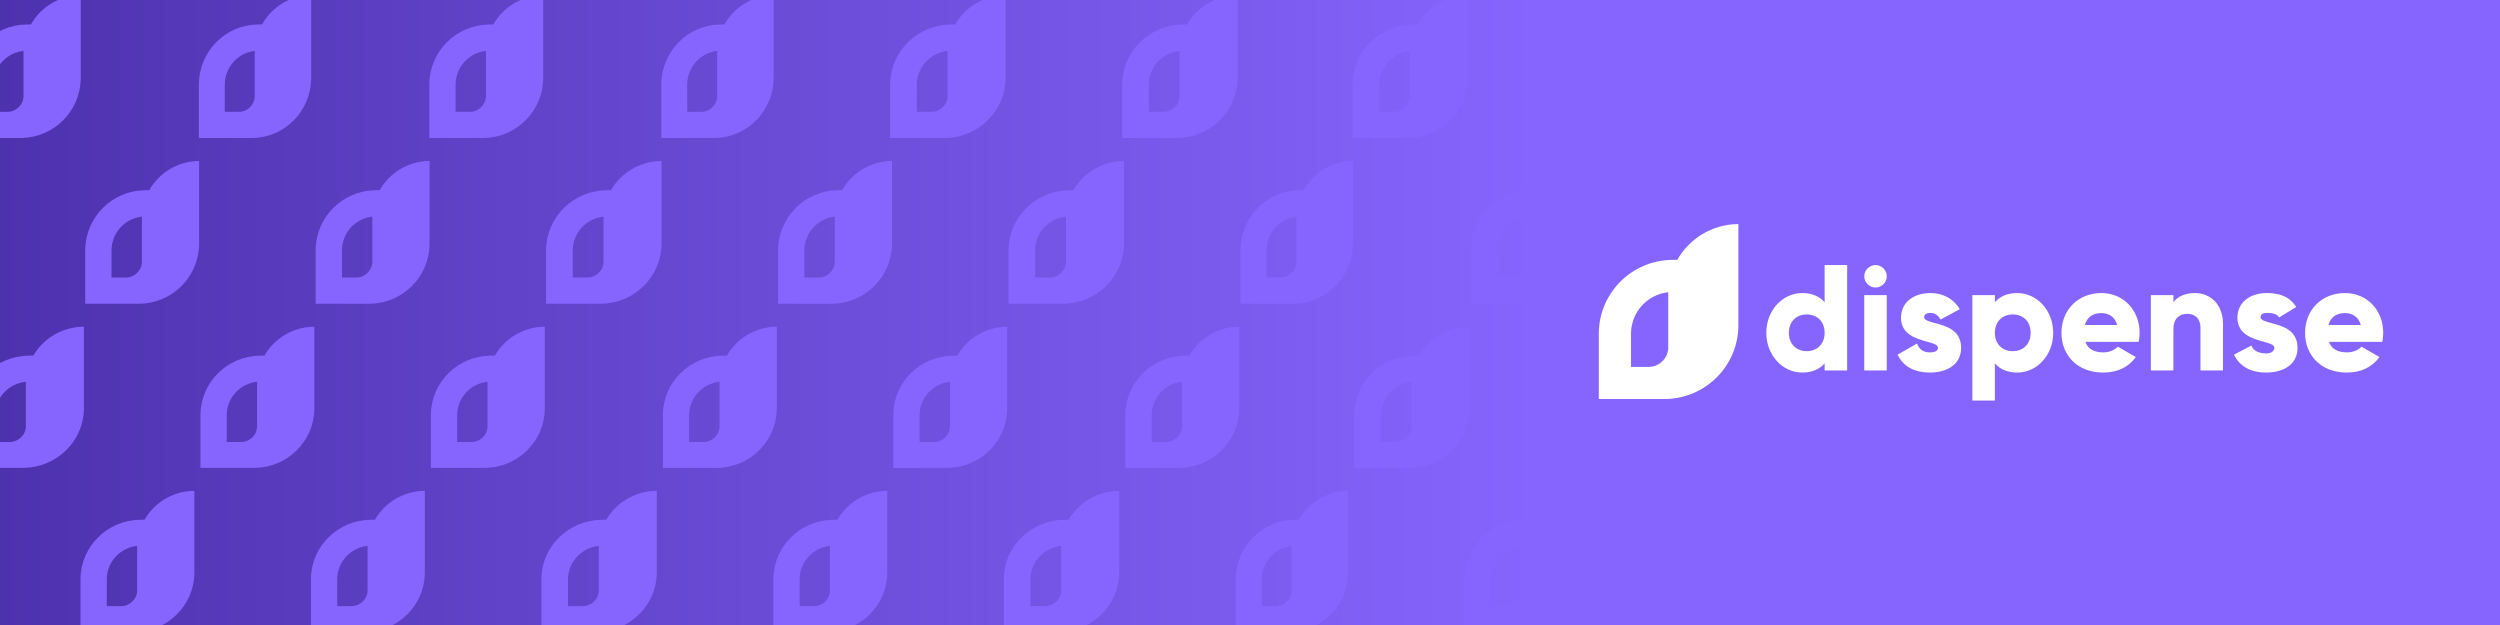
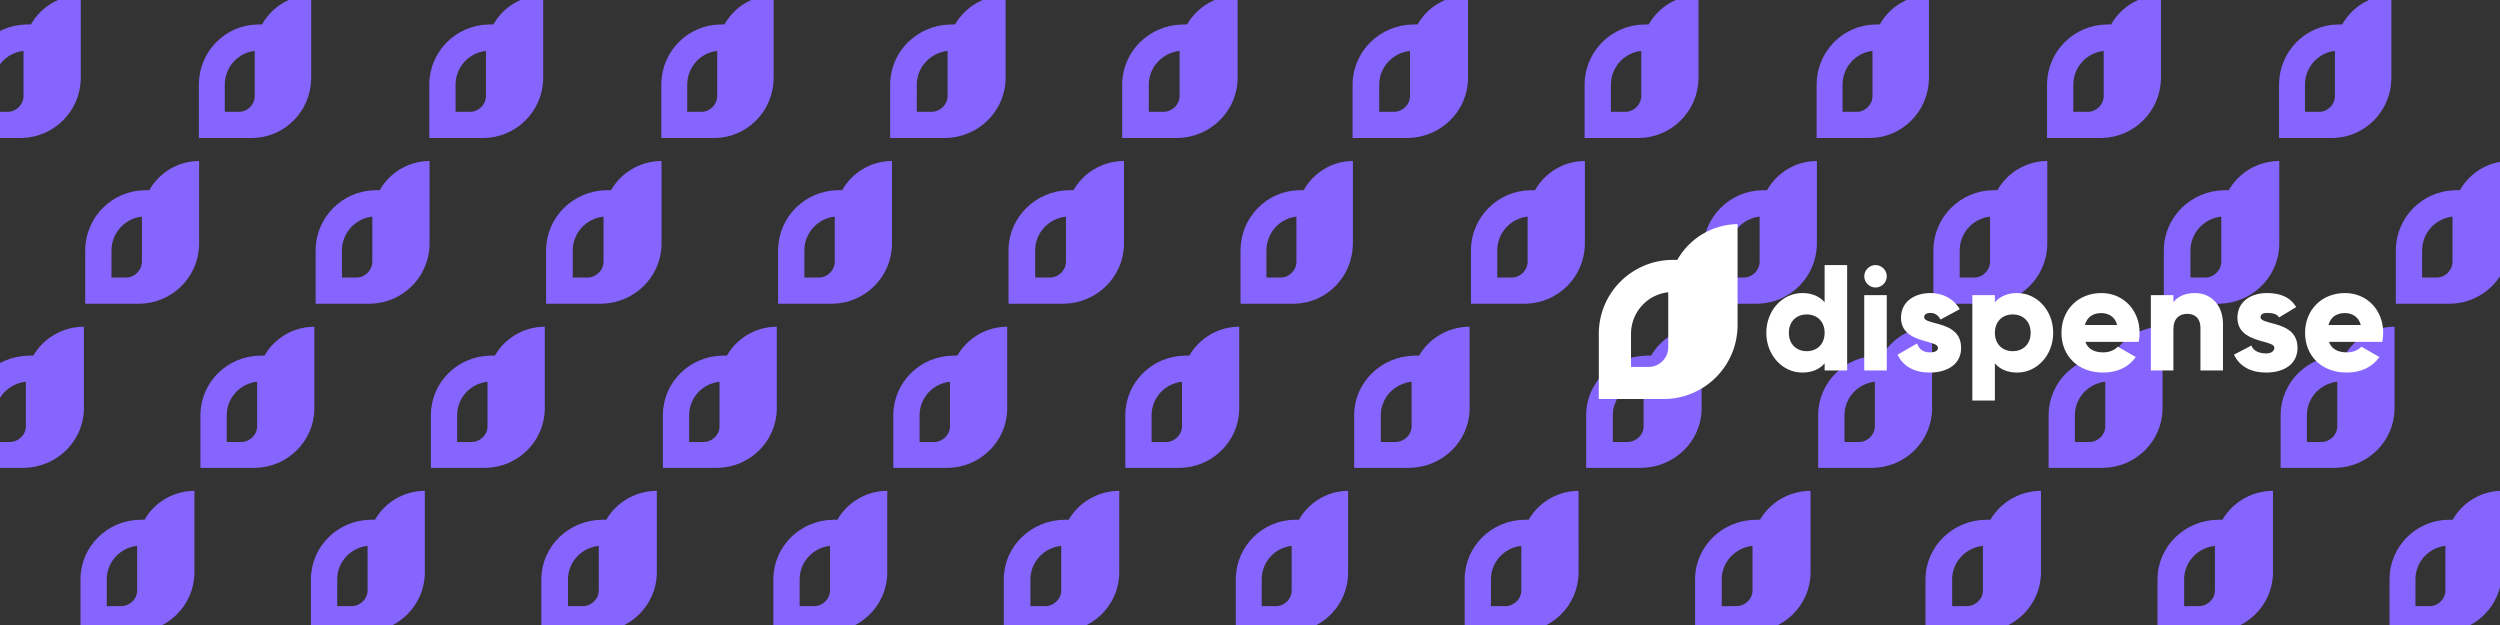
<svg xmlns="http://www.w3.org/2000/svg" fill="none" viewBox="0 0 1584 396">
  <rect x="0" y="0" width="1584" height="396" fill="#333333" stroke="none" />
  <g clip-path="url(#a)">
-     <path fill="url(#b)" d="M0 0h1584v396H0z" />
    <path fill="#8665FE" fill-rule="evenodd" d="m1518.01 158.069-.01.899v33.484h33.86l.63-.005c20.65-.33 37.34-16.956 37.67-37.542l.01-.631V102l-.43.005c-13.38.216-25.01 7.624-31.17 18.516l-2.27.001-.62.005c-20.66.331-37.34 16.956-37.67 37.542Zm16.64 17.784V158.7l.01-.339c.17-10.961 8.52-19.945 19.24-21.115 0 0 .02 25.735 0 28.603.02 5.374-4.65 10.008-10.02 10.005l-9.23-.001ZM1445.01 262.453l-.01.889v33.116h33.86l.63-.005c20.65-.327 37.34-16.769 37.67-37.129l.01-.625V207l-.43.005c-13.38.214-25.01 7.54-31.17 18.312l-2.27.002-.62.004c-20.66.327-37.34 16.77-37.67 37.13Zm16.64 17.589v-16.965l.01-.336c.17-10.84 8.52-19.725 19.24-20.882 0 0 .02 25.451 0 28.288.02 5.315-4.65 9.898-10.02 9.895h-9.23ZM932.005 158.069l-.005.899v33.484h33.862l.627-.005c20.655-.33 37.341-16.956 37.671-37.542l.01-.631V102l-.43.005c-13.381.216-25.011 7.624-31.168 18.516l-2.269.001-.627.005c-20.654.331-37.336 16.956-37.671 37.542Zm16.648 17.784V158.7l.003-.339c.17-10.961 8.523-19.945 19.246-21.115 0 0 .019 25.735 0 28.603.019 5.374-4.652 10.008-10.021 10.005l-9.228-.001ZM858.005 262.453l-.005.889v33.116h34.326l.636-.005c20.937-.327 37.848-16.769 38.187-37.129l.005-.625V207l-.428.005c-13.568.214-25.357 7.54-31.598 18.312l-2.3.002-.636.004c-20.937.327-37.847 16.77-38.187 37.13Zm16.876 17.589v-16.965l.003-.336c.172-10.84 8.64-19.725 19.51-20.882 0 0 .02 25.451 0 28.288.02 5.315-4.716 9.898-10.159 9.895h-9.354ZM1005.01 262.453l-.01.889v33.116h34.33l.63-.005c20.94-.327 37.85-16.769 38.19-37.129V207l-.42.005c-13.57.214-25.36 7.54-31.6 18.312l-2.3.002-.64.004c-20.93.327-37.85 16.77-38.18 37.13Zm16.87 17.589v-17.301c.18-10.84 8.64-19.725 19.51-20.882 0 0 .02 25.451 0 28.288.02 5.315-4.71 9.898-10.15 9.895h-9.36ZM1079.01 158.069l-.01.899v33.484h33.86l.63-.005c20.65-.33 37.34-16.956 37.67-37.542l.01-.631V102l-.43.005c-13.38.216-25.01 7.624-31.17 18.516l-2.27.001-.62.005c-20.66.331-37.34 16.956-37.67 37.542Zm16.64 17.784V158.7l.01-.339c.17-10.961 8.52-19.945 19.24-21.115 0 0 .02 25.735 0 28.603.02 5.374-4.65 10.008-10.02 10.005l-9.23-.001ZM1225.01 158.069l-.01.899v33.484h33.86l.63-.005c20.65-.33 37.34-16.956 37.67-37.542l.01-.631V102l-.43.005c-13.38.216-25.01 7.624-31.17 18.516l-2.27.001-.62.005c-20.66.331-37.34 16.956-37.67 37.542Zm16.64 17.784V158.7l.01-.339c.17-10.961 8.52-19.945 19.24-21.115 0 0 .02 25.735 0 28.603.02 5.374-4.65 10.008-10.02 10.005l-9.23-.001ZM1152.01 262.453l-.01.889v33.116h33.86l.63-.005c20.65-.327 37.34-16.769 37.67-37.129l.01-.625V207l-.43.005c-13.38.214-25.01 7.54-31.17 18.312l-2.27.002-.62.004c-20.66.327-37.34 16.77-37.67 37.13Zm16.64 17.589v-16.965l.01-.336c.17-10.84 8.52-19.725 19.24-20.882 0 0 .02 25.451 0 28.288.02 5.315-4.65 9.898-10.02 9.895h-9.23ZM1298.01 262.453l-.01.889v33.116h33.86l.63-.005c20.65-.327 37.34-16.769 37.67-37.129l.01-.625V207l-.43.005c-13.38.214-25.01 7.54-31.17 18.312l-2.27.002-.62.004c-20.66.327-37.34 16.77-37.67 37.13Zm16.64 17.589v-16.965l.01-.336c.17-10.84 8.52-19.725 19.24-20.882 0 0 .02 25.451 0 28.288.02 5.315-4.65 9.898-10.02 9.895h-9.23ZM1371.01 158.069l-.01.899v33.484h34.33l.63-.005c20.94-.33 37.85-16.956 38.19-37.542V102l-.42.005c-13.57.216-25.36 7.624-31.6 18.516l-2.3.001-.64.005c-20.93.331-37.85 16.956-38.18 37.542Zm16.87 17.784V158.361c.18-10.961 8.64-19.945 19.51-21.115 0 0 .02 25.735 0 28.603.02 5.374-4.71 10.008-10.15 10.005l-9.36-.001ZM636.005 366.453l-.005.889v33.116h34.326l.636-.005c20.937-.327 37.848-16.769 38.187-37.129l.005-.625V311l-.428.005c-13.568.214-25.357 7.54-31.598 18.312l-2.3.002-.636.004c-20.937.327-37.847 16.77-38.187 37.13Zm16.876 17.589v-16.965l.003-.336c.172-10.84 8.64-19.725 19.51-20.882 0 0 .02 25.451 0 28.288.02 5.315-4.716 9.898-10.159 9.895h-9.354ZM783.005 366.453l-.005.889v33.116h33.398l.619-.005c20.371-.327 36.825-16.769 37.155-37.129l.005-.625V311l-.416.005c-13.201.214-24.672 7.54-30.744 18.312l-2.238.002-.619.004c-20.371.327-36.825 16.77-37.155 37.13Zm16.42 17.589v-16.965l.003-.336c.167-10.84 8.406-19.725 18.982-20.882 0 0 .019 25.451 0 28.288.019 5.315-4.588 9.898-9.884 9.895h-9.101ZM51.005 366.453l-.005.889v33.116h33.862l.627-.005c20.655-.327 37.337-16.769 37.671-37.129l.006-.625V311l-.423.005c-13.384.214-25.014 7.54-31.17 18.312l-2.27.002-.627.004c-20.654.327-37.336 16.77-37.67 37.13Zm16.648 17.589v-16.965l.003-.336c.17-10.84 8.523-19.725 19.246-20.882 0 0 .02 25.451 0 28.288.02 5.315-4.652 9.898-10.022 9.895h-9.227ZM197.005 366.453l-.005.889v33.116h33.862l.627-.005c20.655-.327 37.337-16.769 37.671-37.129l.006-.625V311l-.423.005c-13.384.214-25.014 7.54-31.171 18.312l-2.269.002-.627.004c-20.654.327-37.336 16.77-37.671 37.13Zm16.648 17.589v-16.965l.003-.336c.17-10.84 8.523-19.725 19.246-20.882 0 0 .019 25.451 0 28.288.019 5.315-4.652 9.898-10.021 9.895h-9.228ZM343.005 366.453l-.005.889v33.116h34.326l.636-.005c20.937-.327 37.848-16.769 38.187-37.129l.005-.625V311l-.428.005c-13.568.214-25.357 7.54-31.598 18.312l-2.3.002-.636.004c-20.937.327-37.847 16.77-38.187 37.13Zm16.876 17.589v-16.965l.003-.336c.172-10.84 8.64-19.725 19.51-20.882 0 0 .02 25.451 0 28.288.02 5.315-4.716 9.898-10.159 9.895h-9.354ZM490.005 366.453l-.005.889v33.116h33.862l.627-.005c20.655-.327 37.337-16.769 37.672-37.129l.005-.625V311l-.423.005c-13.384.214-25.014 7.54-31.171 18.312l-2.269.002-.627.004c-20.654.327-37.336 16.77-37.671 37.13Zm16.648 17.589v-16.965l.003-.336c.17-10.84 8.523-19.725 19.246-20.882 0 0 .019 25.451 0 28.288.019 5.315-4.652 9.898-10.021 9.895h-9.228ZM639.005 158.069l-.005.899v33.484h34.326l.636-.005c20.937-.33 37.848-16.956 38.187-37.542l.005-.631V102l-.428.005c-13.568.216-25.357 7.624-31.598 18.516l-2.3.001-.636.005c-20.937.331-37.847 16.956-38.187 37.542Zm16.876 17.784V158.7l.003-.339c.172-10.961 8.64-19.945 19.51-21.115 0 0 .02 25.735 0 28.603.02 5.374-4.716 10.008-10.159 10.005l-9.354-.001ZM566.005 262.453l-.005.889v33.116h33.862l.627-.005c20.655-.327 37.337-16.769 37.671-37.129l.006-.625V207l-.423.005c-13.384.214-25.014 7.54-31.171 18.312l-2.269.002-.627.004c-20.654.327-37.336 16.77-37.671 37.13Zm16.648 17.589v-16.965l.003-.336c.17-10.84 8.523-19.725 19.246-20.882 0 0 .019 25.451 0 28.288.019 5.315-4.652 9.898-10.021 9.895h-9.228ZM713.005 262.453l-.005.889v33.116h33.862l.627-.005c20.655-.327 37.337-16.769 37.671-37.129l.006-.625V207l-.423.005c-13.384.214-25.014 7.54-31.171 18.312l-2.269.002-.627.004c-20.654.327-37.336 16.77-37.671 37.13Zm16.648 17.589v-16.965l.003-.336c.17-10.84 8.523-19.725 19.246-20.882 0 0 .019 25.451 0 28.288.019 5.315-4.652 9.898-10.021 9.895h-9.228ZM786.005 158.069l-.005.899v33.484h33.398l.619-.005c20.371-.33 36.825-16.956 37.155-37.542l.005-.631V102l-.416.005c-13.201.216-24.672 7.624-30.744 18.516l-2.238.001-.619.005c-20.371.331-36.825 16.956-37.155 37.542Zm16.42 17.784V158.7l.003-.339c.167-10.961 8.406-19.945 18.982-21.115 0 0 .019 25.735 0 28.603.019 5.374-4.588 10.008-9.884 10.005l-9.101-.001ZM54.005 158.069l-.005.899v33.484h33.862l.627-.005c20.655-.33 37.337-16.956 37.671-37.542l.006-.631V102l-.423.005c-13.384.216-25.014 7.624-31.17 18.516l-2.27.001-.627.005c-20.654.331-37.336 16.956-37.67 37.542Zm16.648 17.784V158.7l.003-.339c.17-10.961 8.523-19.945 19.246-21.115 0 0 .02 25.735 0 28.603.02 5.374-4.652 10.008-10.022 10.005l-9.227-.001ZM-19.995 262.453l-.005.889v33.116h34.326l.636-.005c20.937-.327 37.848-16.769 38.187-37.129l.005-.625V207l-.428.005c-13.568.214-25.357 7.54-31.598 18.312l-2.3.002-.636.004c-20.937.327-37.847 16.77-38.187 37.13Zm16.876 17.589v-16.965l.003-.336c.172-10.84 8.64-19.725 19.51-20.882 0 0 .02 25.451 0 28.288.02 5.315-4.716 9.898-10.159 9.895h-9.354ZM127.005 262.453l-.005.889v33.116h33.862l.627-.005c20.655-.327 37.337-16.769 37.672-37.129l.005-.625V207l-.423.005c-13.384.214-25.014 7.54-31.171 18.312l-2.269.002-.627.004c-20.654.327-37.336 16.77-37.671 37.13Zm16.648 17.589v-16.965l.003-.336c.17-10.84 8.523-19.725 19.246-20.882 0 0 .019 25.451 0 28.288.019 5.315-4.652 9.898-10.021 9.895h-9.228ZM200.005 158.069l-.005.899v33.484h33.862l.627-.005c20.655-.33 37.337-16.956 37.671-37.542l.006-.631V102l-.423.005c-13.384.216-25.014 7.624-31.171 18.516l-2.269.001-.627.005c-20.654.331-37.336 16.956-37.671 37.542Zm16.648 17.784V158.7l.003-.339c.17-10.961 8.523-19.945 19.246-21.115 0 0 .019 25.735 0 28.603.019 5.374-4.652 10.008-10.021 10.005l-9.228-.001ZM346.005 158.069l-.005.899v33.484h34.326l.636-.005c20.937-.33 37.848-16.956 38.187-37.542l.005-.631V102l-.428.005c-13.568.216-25.357 7.624-31.598 18.516l-2.3.001-.636.005c-20.937.331-37.847 16.956-38.187 37.542Zm16.876 17.784V158.7l.003-.339c.172-10.961 8.64-19.945 19.51-21.115 0 0 .02 25.735 0 28.603.02 5.374-4.716 10.008-10.159 10.005l-9.354-.001ZM273.005 262.453l-.005.889v33.116h33.862l.627-.005c20.655-.327 37.337-16.769 37.671-37.129l.006-.625V207l-.423.005c-13.384.214-25.014 7.54-31.171 18.312l-2.269.002-.627.004c-20.654.327-37.336 16.77-37.671 37.13Zm16.648 17.589v-16.965l.003-.336c.17-10.84 8.523-19.725 19.246-20.882 0 0 .019 25.451 0 28.288.019 5.315-4.652 9.898-10.021 9.895h-9.228ZM420.005 262.453l-.005.889v33.116h33.862l.627-.005c20.655-.327 37.337-16.769 37.671-37.129l.006-.625V207l-.423.005c-13.384.214-25.014 7.54-31.171 18.312l-2.269.002-.627.004c-20.654.327-37.336 16.77-37.671 37.13Zm16.648 17.589v-16.965l.003-.336c.17-10.84 8.523-19.725 19.246-20.882 0 0 .019 25.451 0 28.288.019 5.315-4.652 9.898-10.021 9.895h-9.228ZM493.005 158.069l-.005.899v33.484h33.862l.627-.005c20.655-.33 37.337-16.956 37.672-37.542l.005-.631V102l-.423.005c-13.384.216-25.014 7.624-31.171 18.516l-2.269.001-.627.005c-20.654.331-37.336 16.956-37.671 37.542Zm16.648 17.784V158.7l.003-.339c.17-10.961 8.523-19.945 19.246-21.115 0 0 .019 25.735 0 28.603.019 5.374-4.652 10.008-10.021 10.005l-9.228-.001ZM1514.01 366.453l-.01.889v33.116h33.4l.62-.005c20.37-.327 36.82-16.769 37.15-37.129l.01-.625V311l-.42.005c-13.2.214-24.67 7.54-30.74 18.312l-2.24.002-.62.004c-20.37.327-36.82 16.77-37.15 37.13Zm16.42 17.589v-17.301c.17-10.84 8.4-19.725 18.98-20.882 0 0 .02 25.451 0 28.288.02 5.315-4.59 9.898-9.88 9.895h-9.1ZM928.005 366.453l-.005.889v33.116h33.862l.627-.005c20.655-.327 37.337-16.769 37.671-37.129l.01-.625V311l-.427.005c-13.384.214-25.014 7.54-31.171 18.312l-2.269.002-.627.004c-20.654.327-37.336 16.77-37.671 37.13Zm16.648 17.589v-16.965l.003-.336c.17-10.84 8.523-19.725 19.246-20.882 0 0 .019 25.451 0 28.288.019 5.315-4.652 9.898-10.021 9.895h-9.228ZM1074.01 366.453l-.01.889v33.116h34.33l.63-.005c20.94-.327 37.85-16.769 38.19-37.129V311l-.42.005c-13.57.214-25.36 7.54-31.6 18.312l-2.3.002-.64.004c-20.93.327-37.85 16.77-38.18 37.13Zm16.87 17.589v-17.301c.18-10.84 8.64-19.725 19.51-20.882 0 0 .02 25.451 0 28.288.02 5.315-4.71 9.898-10.15 9.895h-9.36ZM1220.01 366.453l-.01.889v33.116h34.33l.63-.005c20.94-.327 37.85-16.769 38.19-37.129V311l-.42.005c-13.57.214-25.36 7.54-31.6 18.312l-2.3.002-.64.004c-20.93.327-37.85 16.77-38.18 37.13Zm16.87 17.589v-17.301c.18-10.84 8.64-19.725 19.51-20.882 0 0 .02 25.451 0 28.288.02 5.315-4.71 9.898-10.15 9.895h-9.36ZM1367.01 366.453l-.01.889v33.116h34.33l.63-.005c20.94-.327 37.85-16.769 38.19-37.129V311l-.42.005c-13.57.214-25.36 7.54-31.6 18.312l-2.3.002-.64.004c-20.93.327-37.85 16.77-38.18 37.13Zm16.87 17.589v-17.301c.18-10.84 8.64-19.725 19.51-20.882 0 0 .02 25.451 0 28.288.02 5.315-4.71 9.898-10.15 9.895h-9.36ZM1444.01 53.069l-.01.899v33.484h33.4l.62-.005c20.37-.33 36.82-16.956 37.15-37.542l.01-.631V-3l-.42.005c-13.2.216-24.67 7.624-30.74 18.516l-2.24.001-.62.005c-20.37.33-36.82 16.956-37.15 37.542Zm16.42 17.784V53.36c.17-10.96 8.4-19.944 18.98-21.114 0 0 .02 25.735 0 28.603.02 5.374-4.59 10.008-9.88 10.005h-9.1ZM857.005 53.069l-.005.899v33.484h34.326l.636-.005c20.937-.33 37.848-16.956 38.187-37.542l.005-.631V-3l-.428.005c-13.568.216-25.357 7.624-31.598 18.516l-2.3.001-.636.005c-20.937.33-37.847 16.956-38.187 37.542Zm16.876 17.784V53.7l.003-.34c.172-10.96 8.64-19.944 19.51-21.114 0 0 .02 25.735 0 28.603.02 5.374-4.716 10.008-10.159 10.005h-9.354ZM1004.01 53.069l-.01.899v33.484h33.86l.63-.005c20.65-.33 37.34-16.956 37.67-37.542l.01-.631V-3l-.43.005c-13.38.216-25.01 7.624-31.17 18.516l-2.27.001-.62.005c-20.66.33-37.34 16.956-37.67 37.542Zm16.64 17.784V53.7l.01-.34c.17-10.96 8.52-19.944 19.24-21.114 0 0 .02 25.735 0 28.603.02 5.374-4.65 10.008-10.02 10.005h-9.23ZM1151.01 53.069l-.01.899v33.484h33.4l.62-.005c20.37-.33 36.82-16.956 37.15-37.542l.01-.631V-3l-.42.005c-13.2.216-24.67 7.624-30.74 18.516l-2.24.001-.62.005c-20.37.33-36.82 16.956-37.15 37.542Zm16.42 17.784V53.36c.17-10.96 8.4-19.944 18.98-21.114 0 0 .02 25.735 0 28.603.02 5.374-4.59 10.008-9.88 10.005h-9.1ZM1297.01 53.069l-.01.899v33.484h33.86l.63-.005c20.65-.33 37.34-16.956 37.67-37.542l.01-.631V-3l-.43.005c-13.38.216-25.01 7.624-31.17 18.516l-2.27.001-.62.005c-20.66.33-37.34 16.956-37.67 37.542Zm16.64 17.784V53.7l.01-.34c.17-10.96 8.52-19.944 19.24-21.114 0 0 .02 25.735 0 28.603.02 5.374-4.65 10.008-10.02 10.005h-9.23ZM564.005 53.069l-.005.899v33.484h34.326l.636-.005c20.937-.33 37.848-16.956 38.187-37.542l.005-.631V-3l-.428.005c-13.568.216-25.357 7.624-31.598 18.516l-2.3.001-.636.005c-20.937.33-37.847 16.956-38.187 37.542Zm16.876 17.784V53.7l.003-.34c.172-10.96 8.64-19.944 19.51-21.114 0 0 .02 25.735 0 28.603.02 5.374-4.716 10.008-10.159 10.005h-9.354ZM711.005 53.069l-.005.899v33.484h34.326l.636-.005c20.937-.33 37.848-16.956 38.187-37.542l.005-.631V-3l-.428.005c-13.568.216-25.357 7.624-31.598 18.516l-2.3.001-.636.005c-20.937.33-37.847 16.956-38.187 37.542Zm16.876 17.784V53.7l.003-.34c.172-10.96 8.64-19.944 19.51-21.114 0 0 .02 25.735 0 28.603.02 5.374-4.716 10.008-10.159 10.005h-9.354ZM-20.995 53.069l-.005.899v33.484h33.862l.627-.005c20.655-.33 37.337-16.956 37.671-37.542l.006-.631V-3l-.423.005C37.36-2.78 25.73 4.629 19.573 15.52l-2.27.001-.627.005c-20.654.33-37.336 16.956-37.67 37.542Zm16.648 17.784V53.7l.003-.34c.17-10.96 8.523-19.944 19.246-21.114 0 0 .02 25.735 0 28.603.02 5.374-4.652 10.008-10.021 10.005h-9.228ZM126.005 53.069l-.005.899v33.484h33.398l.619-.005c20.371-.33 36.825-16.956 37.155-37.542l.005-.631V-3l-.416.005c-13.201.216-24.672 7.624-30.744 18.516l-2.238.001-.619.005c-20.371.33-36.825 16.956-37.155 37.542Zm16.42 17.784V53.7l.003-.34c.167-10.96 8.406-19.944 18.982-21.114 0 0 .019 25.735 0 28.603.019 5.374-4.588 10.008-9.884 10.005h-9.101ZM272.005 53.069l-.005.899v33.484h33.862l.627-.005c20.655-.33 37.337-16.956 37.671-37.542l.006-.631V-3l-.423.005c-13.384.216-25.014 7.624-31.171 18.516l-2.269.001-.627.005c-20.654.33-37.336 16.956-37.671 37.542Zm16.648 17.784V53.7l.003-.34c.17-10.96 8.523-19.944 19.246-21.114 0 0 .019 25.735 0 28.603.019 5.374-4.652 10.008-10.021 10.005h-9.228ZM419.005 53.069l-.005.899v33.484h33.398l.619-.005c20.371-.33 36.825-16.956 37.155-37.542l.005-.631V-3l-.416.005c-13.201.216-24.672 7.624-30.744 18.516l-2.238.001-.619.005c-20.371.33-36.825 16.956-37.155 37.542Zm16.42 17.784V53.7l.003-.34c.167-10.96 8.406-19.944 18.982-21.114 0 0 .019 25.735 0 28.603.019 5.374-4.588 10.008-9.884 10.005h-9.101Z" clip-rule="evenodd" />
-     <path fill="#fff" fill-rule="evenodd" d="m1013 211.778.01-1.101c.41-25.229 20.85-45.604 46.16-46.009l.77-.006 2.78-.001c7.55-13.348 21.8-22.427 38.2-22.692l.52-.006v64.062l-.01.774c-.41 25.229-20.85 45.604-46.16 46.008l-.77.007H1013v-41.036Zm20.41-.328v21.022h11.31c6.58.004 12.3-5.676 12.28-12.261.02-3.515 0-35.054 0-35.054-13.14 1.434-23.38 12.444-23.59 25.877v.416Zm122.67 18.782c-3.14 3.625-7.81 5.82-14.19 5.82-12.47 0-22.75-10.972-22.75-25.187 0-14.216 10.28-25.188 22.75-25.188 6.38 0 11.05 2.195 14.19 5.82v-23.565h14.28v66.784h-14.28v-4.484Zm-22.66-19.367c0 7.155 4.76 11.639 11.33 11.639s11.33-4.484 11.33-11.639c0-7.156-4.76-11.64-11.33-11.64s-11.33 4.484-11.33 11.64Zm54.91-28.691c3.89 0 7.14-3.243 7.14-7.118 0-3.876-3.25-7.118-7.14-7.118-3.89 0-7.14 3.242-7.14 7.118 0 3.875 3.25 7.118 7.14 7.118Zm7.13 4.839v47.703h-14.28v-47.703h14.28Zm27.3 49.039c10.28 0 19.8-4.675 19.8-15.647 0-11.35-9.68-13.902-16.6-15.724-3.83-1.011-6.82-1.798-6.82-3.739 0-1.717 1.53-2.671 4-2.671 3.14 0 5.05 1.717 6.38 4.198l12.19-6.583c-4-6.774-10.86-10.209-18.57-10.209-9.9 0-18.66 5.248-18.66 15.647 0 10.554 9.58 13.228 16.48 15.157 3.9 1.087 6.94 1.937 6.94 3.829 0 1.908-1.71 2.957-5.14 2.957-4.19 0-6.85-2.003-8.09-5.629l-12.38 7.061c3.71 7.727 10.95 11.353 20.47 11.353Zm41.2-5.82v23.565h-14.29v-66.784h14.29v4.484c3.14-3.625 7.8-5.82 14.18-5.82 12.48 0 22.76 10.972 22.76 25.188 0 14.215-10.28 25.187-22.76 25.187-6.38 0-11.04-2.195-14.18-5.82Zm11.33-7.728c-6.57 0-11.33-4.484-11.33-11.639 0-7.156 4.76-11.64 11.33-11.64s11.33 4.484 11.33 11.64c0 7.155-4.76 11.639-11.33 11.639Zm77.97 3.721c-4.66 6.488-11.71 9.827-20.75 9.827-16.28 0-26.37-10.972-26.37-25.187 0-14.216 10.28-25.188 25.32-25.188 13.9 0 24.19 10.781 24.19 25.188 0 2.003-.19 3.911-.58 5.724h-33.8c1.81 4.961 6.19 6.678 11.43 6.678 3.9 0 7.24-1.526 9.14-3.625l11.42 6.583Zm-11.8-20.322h-20.47c1.33-4.865 4.95-7.537 10.38-7.537 4.28 0 8.57 2.004 10.09 7.537Zm35.61 2.767v26.046h-14.28v-47.703h14.28v4.484c2.57-3.53 7.33-5.82 13.61-5.82 9.62 0 17.81 6.869 17.81 19.749v29.29h-14.28v-27.191c0-5.915-3.72-8.682-8.29-8.682-5.23 0-8.85 3.053-8.85 9.827Zm58.84 27.382c10.28 0 19.8-4.675 19.8-15.647 0-11.35-9.68-13.902-16.6-15.724-3.84-1.011-6.82-1.798-6.82-3.739 0-1.717 1.52-2.671 4-2.671 3.14 0 6.36.405 7.69 2.886l10.88-6.583c-4-6.774-10.86-8.897-18.57-8.897-9.9 0-18.66 5.248-18.66 15.647 0 10.554 9.57 13.228 16.48 15.157 3.9 1.087 6.94 1.937 6.94 3.829 0 1.908-1.71 3.613-5.14 3.613-4.19 0-8.17-1.347-9.41-4.973l-11.06 5.749c3.71 7.727 10.95 11.353 20.47 11.353Zm71.71-9.827c-4.67 6.488-11.71 9.827-20.76 9.827-16.28 0-26.37-10.972-26.37-25.187 0-14.216 10.28-25.188 25.33-25.188 13.9 0 24.18 10.781 24.18 25.188 0 2.003-.19 3.911-.57 5.724h-33.8c1.81 4.961 6.19 6.678 11.42 6.678 3.91 0 7.24-1.526 9.14-3.625l11.43 6.583Zm-11.81-20.322h-20.47c1.34-4.865 4.95-7.537 10.38-7.537 4.29 0 8.57 2.004 10.09 7.537Z" clip-rule="evenodd" />
+     <path fill="#fff" fill-rule="evenodd" d="m1013 211.778.01-1.101c.41-25.229 20.85-45.604 46.16-46.009l.77-.006 2.78-.001c7.55-13.348 21.8-22.427 38.2-22.692v64.062l-.01.774c-.41 25.229-20.85 45.604-46.16 46.008l-.77.007H1013v-41.036Zm20.41-.328v21.022h11.31c6.58.004 12.3-5.676 12.28-12.261.02-3.515 0-35.054 0-35.054-13.14 1.434-23.38 12.444-23.59 25.877v.416Zm122.67 18.782c-3.14 3.625-7.81 5.82-14.19 5.82-12.47 0-22.75-10.972-22.75-25.187 0-14.216 10.28-25.188 22.75-25.188 6.38 0 11.05 2.195 14.19 5.82v-23.565h14.28v66.784h-14.28v-4.484Zm-22.66-19.367c0 7.155 4.76 11.639 11.33 11.639s11.33-4.484 11.33-11.639c0-7.156-4.76-11.64-11.33-11.64s-11.33 4.484-11.33 11.64Zm54.91-28.691c3.89 0 7.14-3.243 7.14-7.118 0-3.876-3.25-7.118-7.14-7.118-3.89 0-7.14 3.242-7.14 7.118 0 3.875 3.25 7.118 7.14 7.118Zm7.13 4.839v47.703h-14.28v-47.703h14.28Zm27.3 49.039c10.28 0 19.8-4.675 19.8-15.647 0-11.35-9.68-13.902-16.6-15.724-3.83-1.011-6.82-1.798-6.82-3.739 0-1.717 1.53-2.671 4-2.671 3.14 0 5.05 1.717 6.38 4.198l12.19-6.583c-4-6.774-10.86-10.209-18.57-10.209-9.9 0-18.66 5.248-18.66 15.647 0 10.554 9.58 13.228 16.48 15.157 3.9 1.087 6.94 1.937 6.94 3.829 0 1.908-1.71 2.957-5.14 2.957-4.19 0-6.85-2.003-8.09-5.629l-12.38 7.061c3.71 7.727 10.95 11.353 20.47 11.353Zm41.2-5.82v23.565h-14.29v-66.784h14.29v4.484c3.14-3.625 7.8-5.82 14.18-5.82 12.48 0 22.76 10.972 22.76 25.188 0 14.215-10.28 25.187-22.76 25.187-6.38 0-11.04-2.195-14.18-5.82Zm11.33-7.728c-6.57 0-11.33-4.484-11.33-11.639 0-7.156 4.76-11.64 11.33-11.64s11.33 4.484 11.33 11.64c0 7.155-4.76 11.639-11.33 11.639Zm77.97 3.721c-4.66 6.488-11.71 9.827-20.75 9.827-16.28 0-26.37-10.972-26.37-25.187 0-14.216 10.28-25.188 25.32-25.188 13.9 0 24.19 10.781 24.19 25.188 0 2.003-.19 3.911-.58 5.724h-33.8c1.81 4.961 6.19 6.678 11.43 6.678 3.9 0 7.24-1.526 9.14-3.625l11.42 6.583Zm-11.8-20.322h-20.47c1.33-4.865 4.95-7.537 10.38-7.537 4.28 0 8.57 2.004 10.09 7.537Zm35.61 2.767v26.046h-14.28v-47.703h14.28v4.484c2.57-3.53 7.33-5.82 13.61-5.82 9.62 0 17.81 6.869 17.81 19.749v29.29h-14.28v-27.191c0-5.915-3.72-8.682-8.29-8.682-5.23 0-8.85 3.053-8.85 9.827Zm58.84 27.382c10.28 0 19.8-4.675 19.8-15.647 0-11.35-9.68-13.902-16.6-15.724-3.84-1.011-6.82-1.798-6.82-3.739 0-1.717 1.52-2.671 4-2.671 3.14 0 6.36.405 7.69 2.886l10.88-6.583c-4-6.774-10.86-8.897-18.57-8.897-9.9 0-18.66 5.248-18.66 15.647 0 10.554 9.57 13.228 16.48 15.157 3.9 1.087 6.94 1.937 6.94 3.829 0 1.908-1.71 3.613-5.14 3.613-4.19 0-8.17-1.347-9.41-4.973l-11.06 5.749c3.71 7.727 10.95 11.353 20.47 11.353Zm71.71-9.827c-4.67 6.488-11.71 9.827-20.76 9.827-16.28 0-26.37-10.972-26.37-25.187 0-14.216 10.28-25.188 25.33-25.188 13.9 0 24.18 10.781 24.18 25.188 0 2.003-.19 3.911-.57 5.724h-33.8c1.81 4.961 6.19 6.678 11.42 6.678 3.91 0 7.24-1.526 9.14-3.625l11.43 6.583Zm-11.81-20.322h-20.47c1.34-4.865 4.95-7.537 10.38-7.537 4.29 0 8.57 2.004 10.09 7.537Z" clip-rule="evenodd" />
  </g>
  <defs>
    <linearGradient id="b" x1="0" x2="1584" y1="198" y2="198" gradientUnits="userSpaceOnUse">
      <stop stop-color="#4D32AE" />
      <stop offset=".615" stop-color="#8665FE" />
    </linearGradient>
    <clipPath id="a">
      <path fill="#fff" d="M0 0h1584v396H0z" />
    </clipPath>
  </defs>
</svg>